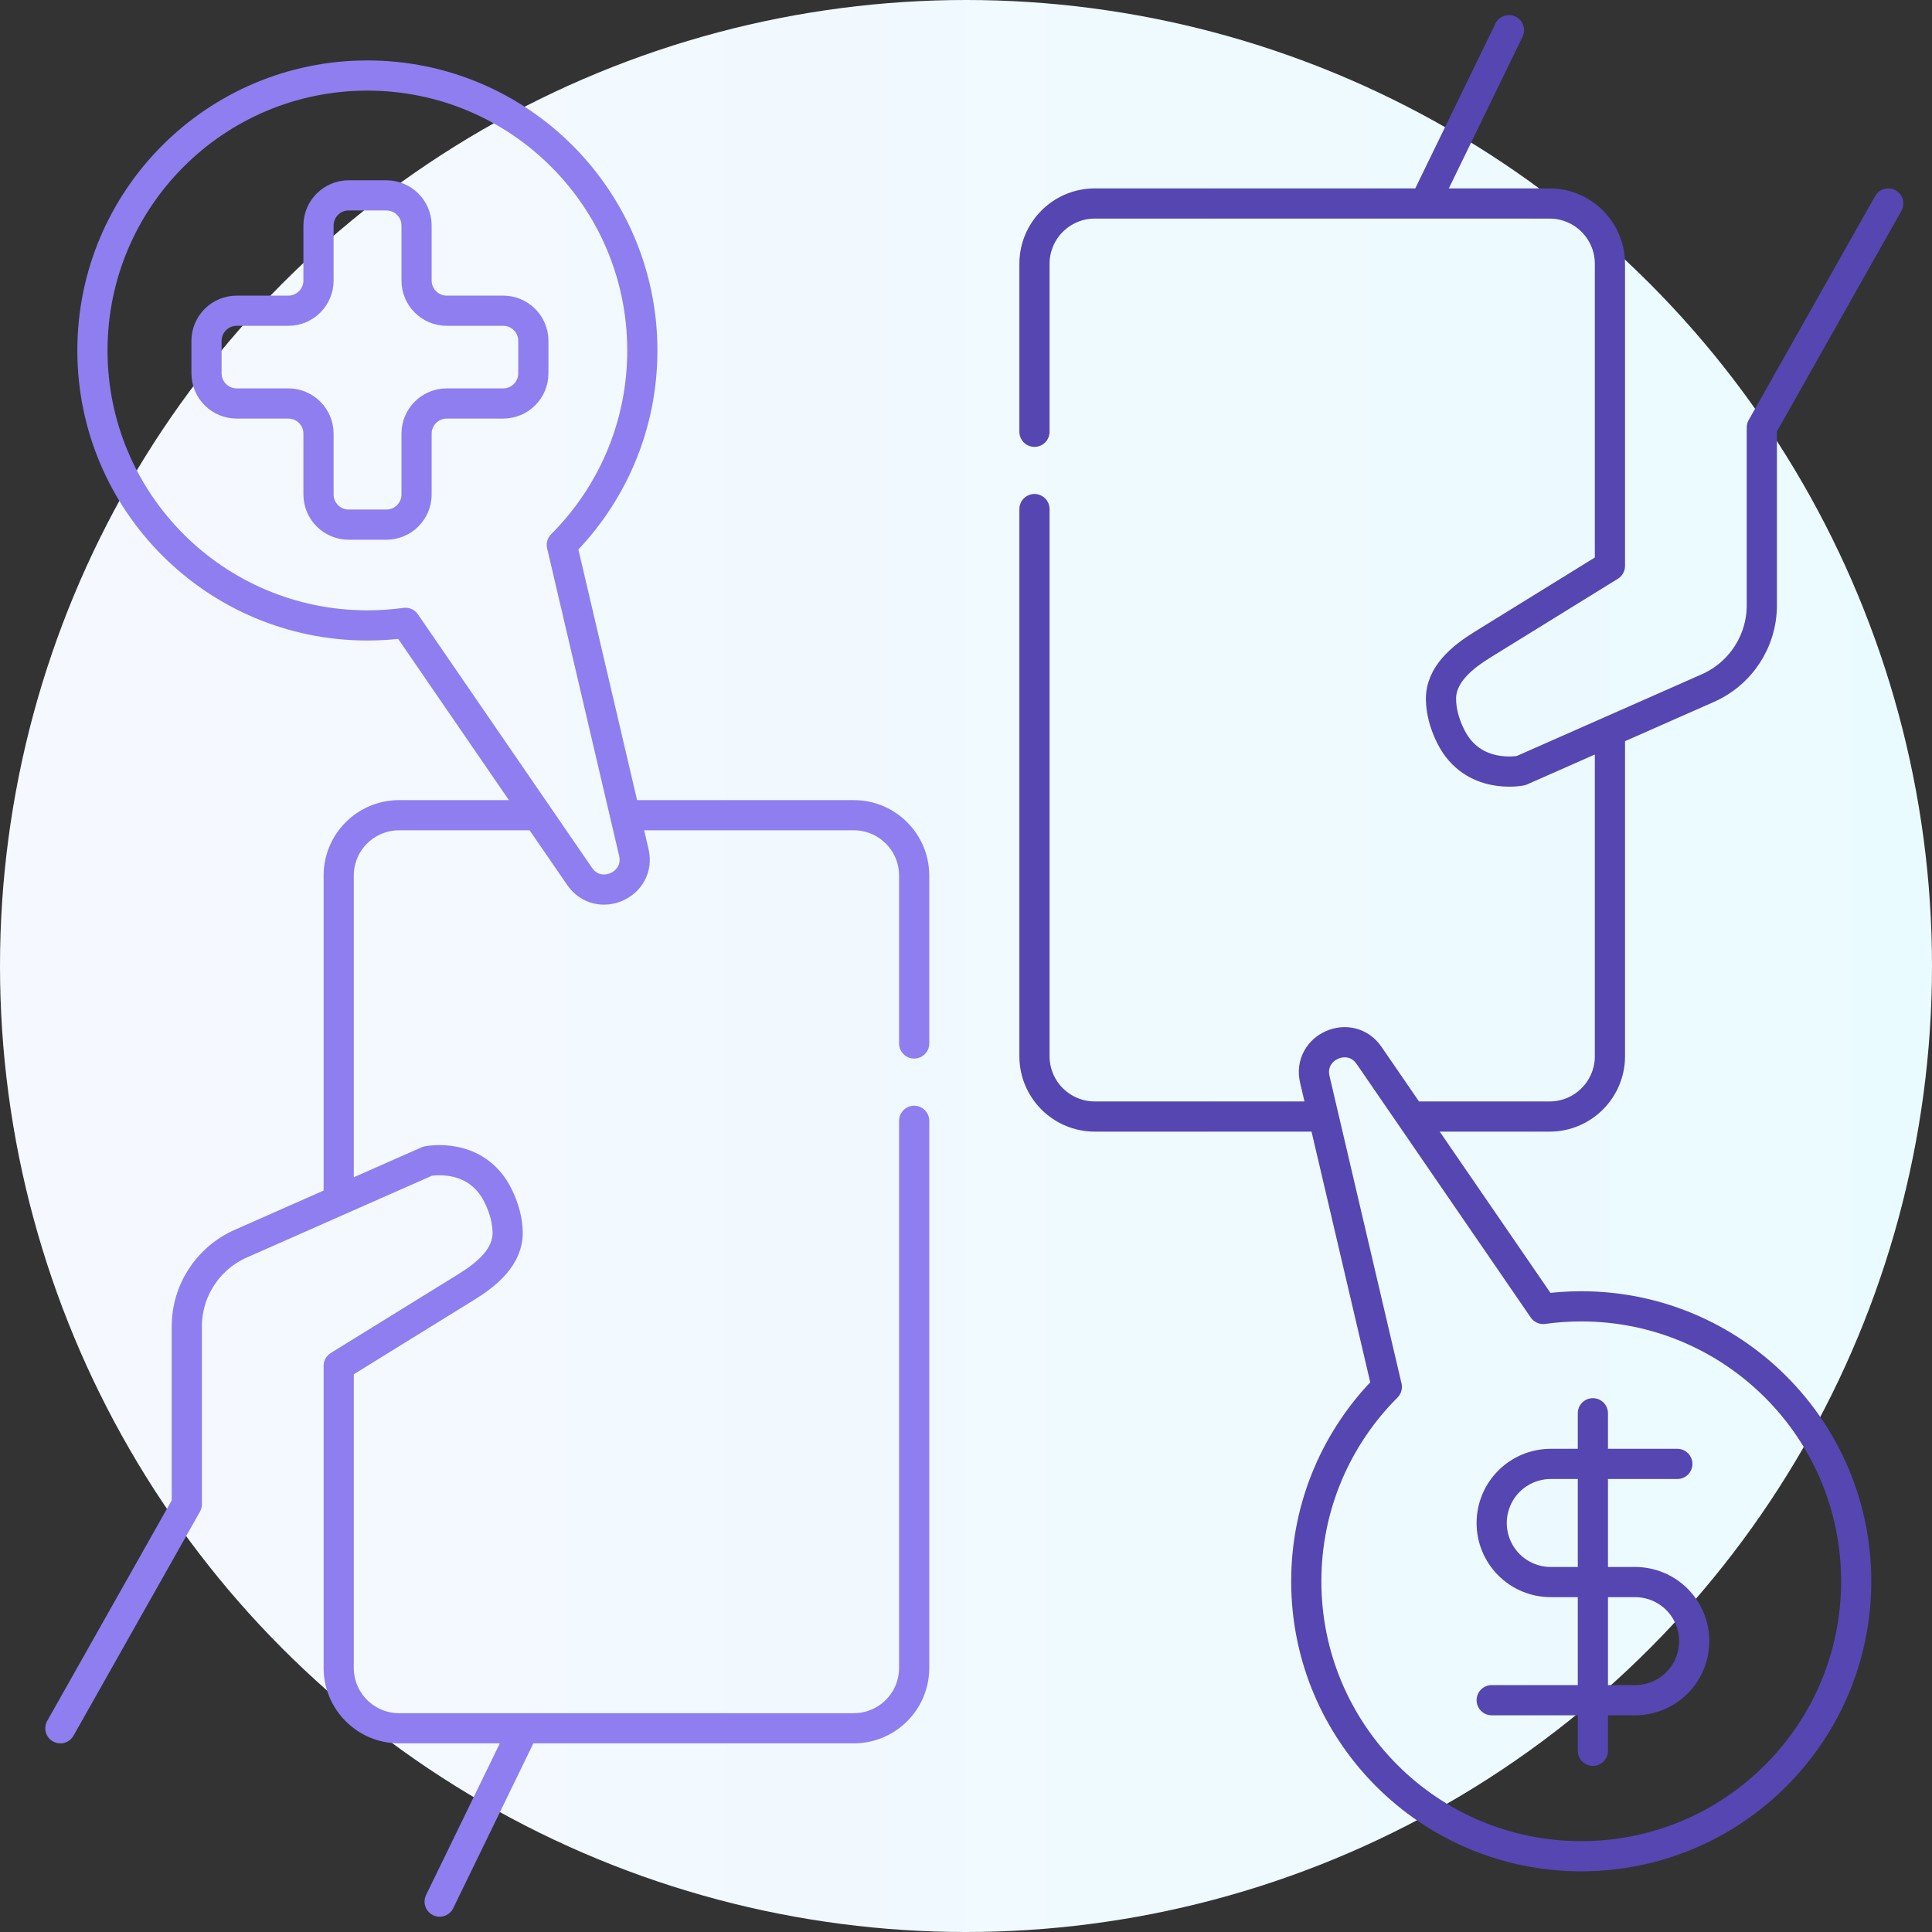
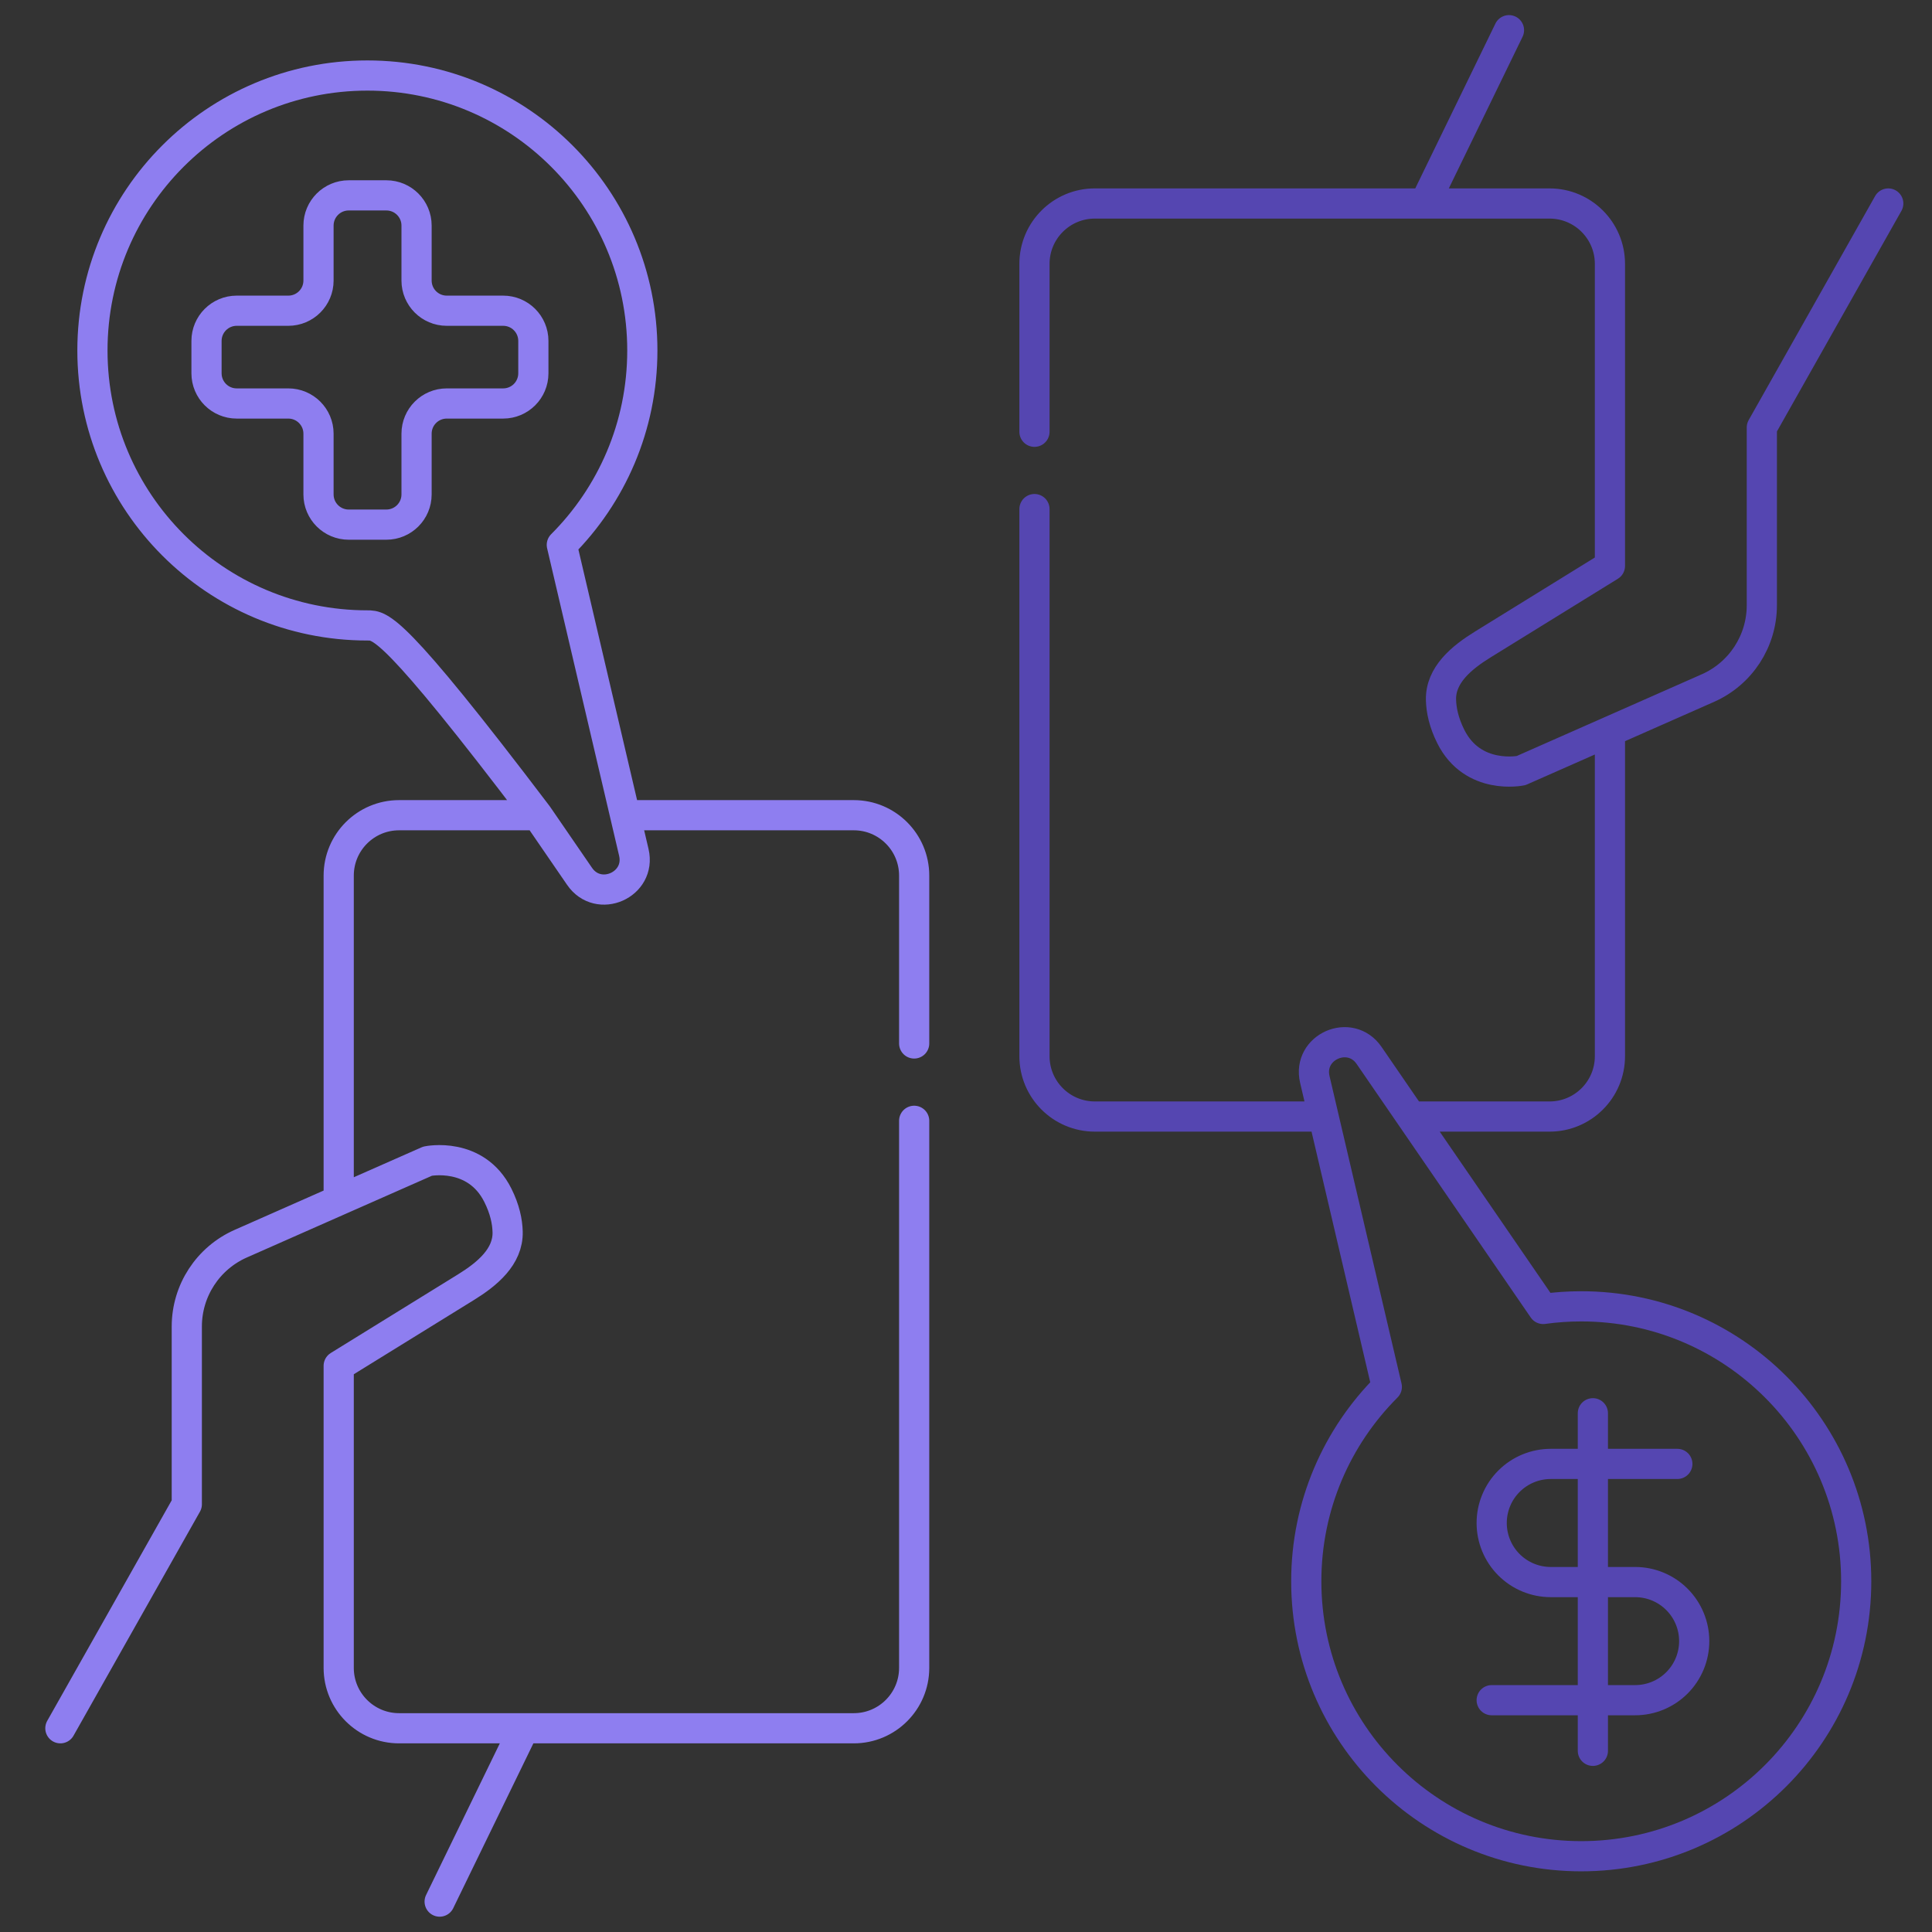
<svg xmlns="http://www.w3.org/2000/svg" width="64" height="64" viewBox="0 0 64 64" fill="none">
  <rect x="0" y="0" width="64" height="64" fill="#333333" stroke="none" />
  <g id="Frame 10783">
-     <circle id="Ellipse 70" cx="32" cy="32" r="32" fill="url(#paint0_linear_302_18365)" />
    <g id="Group 1796">
-       <path id="Vector 2216" d="M2 57.251L6.188 49.831V43.942C6.188 42.754 6.889 41.678 7.976 41.198L11.22 39.765M17.356 57.251H28.283C29.387 57.251 30.283 56.355 30.283 55.251V37.128M17.356 57.251H13.22C12.116 57.251 11.22 56.355 11.22 55.251V45.245L15.434 42.641C16.134 42.209 16.836 41.631 16.816 40.809C16.808 40.466 16.723 40.057 16.492 39.595C15.76 38.132 14.165 38.465 14.165 38.465L11.22 39.765M17.356 57.251L14.564 62.993M11.22 39.765V29.005C11.22 27.9 12.116 27.005 13.22 27.005H17.808M17.808 27.005L13.431 20.632C13.019 20.689 12.598 20.718 12.17 20.718C7.14 20.718 3.062 16.64 3.062 11.61C3.062 6.58 7.14 2.502 12.17 2.502C17.201 2.502 21.278 6.58 21.278 11.61C21.278 14.125 20.259 16.402 18.611 18.05L20.708 27.005M17.808 27.005L19.198 29.029C19.824 29.941 21.248 29.312 20.996 28.235L20.708 27.005M20.708 27.005H28.283C29.387 27.005 30.283 27.9 30.283 29.005V34.566M9.551 13.366H7.841C7.289 13.366 6.841 12.919 6.841 12.366V11.293C6.841 10.741 7.289 10.293 7.841 10.293H9.551C10.103 10.293 10.551 9.846 10.551 9.293V7.472C10.551 6.92 10.999 6.472 11.551 6.472H12.799C13.351 6.472 13.799 6.92 13.799 7.472V9.293C13.799 9.846 14.247 10.293 14.799 10.293H16.668C17.221 10.293 17.668 10.741 17.668 11.293V12.366C17.668 12.919 17.221 13.366 16.668 13.366H14.799C14.247 13.366 13.799 13.814 13.799 14.366V16.379C13.799 16.931 13.351 17.379 12.799 17.379H11.551C10.999 17.379 10.551 16.931 10.551 16.379V14.366C10.551 13.814 10.103 13.366 9.551 13.366Z" stroke="#8E7EF0" stroke-linecap="round" stroke-linejoin="round" />
+       <path id="Vector 2216" d="M2 57.251L6.188 49.831V43.942C6.188 42.754 6.889 41.678 7.976 41.198L11.22 39.765M17.356 57.251H28.283C29.387 57.251 30.283 56.355 30.283 55.251V37.128M17.356 57.251H13.22C12.116 57.251 11.22 56.355 11.22 55.251V45.245L15.434 42.641C16.134 42.209 16.836 41.631 16.816 40.809C16.808 40.466 16.723 40.057 16.492 39.595C15.76 38.132 14.165 38.465 14.165 38.465L11.22 39.765M17.356 57.251L14.564 62.993M11.22 39.765V29.005C11.22 27.9 12.116 27.005 13.22 27.005H17.808M17.808 27.005C13.019 20.689 12.598 20.718 12.17 20.718C7.14 20.718 3.062 16.64 3.062 11.61C3.062 6.58 7.14 2.502 12.17 2.502C17.201 2.502 21.278 6.58 21.278 11.61C21.278 14.125 20.259 16.402 18.611 18.05L20.708 27.005M17.808 27.005L19.198 29.029C19.824 29.941 21.248 29.312 20.996 28.235L20.708 27.005M20.708 27.005H28.283C29.387 27.005 30.283 27.9 30.283 29.005V34.566M9.551 13.366H7.841C7.289 13.366 6.841 12.919 6.841 12.366V11.293C6.841 10.741 7.289 10.293 7.841 10.293H9.551C10.103 10.293 10.551 9.846 10.551 9.293V7.472C10.551 6.92 10.999 6.472 11.551 6.472H12.799C13.351 6.472 13.799 6.92 13.799 7.472V9.293C13.799 9.846 14.247 10.293 14.799 10.293H16.668C17.221 10.293 17.668 10.741 17.668 11.293V12.366C17.668 12.919 17.221 13.366 16.668 13.366H14.799C14.247 13.366 13.799 13.814 13.799 14.366V16.379C13.799 16.931 13.351 17.379 12.799 17.379H11.551C10.999 17.379 10.551 16.931 10.551 16.379V14.366C10.551 13.814 10.103 13.366 9.551 13.366Z" stroke="#8E7EF0" stroke-linecap="round" stroke-linejoin="round" />
      <path id="Vector 2217" d="M62.551 6.741L58.363 14.161L58.363 20.05C58.363 21.238 57.662 22.314 56.575 22.794L53.331 24.227M47.195 6.741L36.268 6.741C35.163 6.741 34.268 7.637 34.268 8.741L34.268 14.303M47.195 6.741L51.331 6.741C52.435 6.741 53.331 7.637 53.331 8.741L53.331 18.747L49.116 21.351C48.417 21.783 47.715 22.361 47.735 23.183C47.743 23.526 47.828 23.935 48.059 24.397C48.79 25.86 50.386 25.527 50.386 25.527L53.331 24.227M47.195 6.741L49.987 1M53.331 24.227L53.331 34.987C53.331 36.092 52.435 36.987 51.331 36.987L46.743 36.987M46.743 36.987L51.12 43.361C51.532 43.303 51.953 43.274 52.38 43.274C57.411 43.274 61.489 47.352 61.489 52.382C61.489 57.412 57.411 61.49 52.38 61.49C47.35 61.49 43.272 57.412 43.272 52.382C43.272 49.867 44.292 47.59 45.94 45.942L43.843 36.987M46.743 36.987L45.353 34.963C44.727 34.052 43.303 34.681 43.555 35.757L43.843 36.987M43.843 36.987L36.268 36.987C35.163 36.987 34.268 36.092 34.268 34.987L34.268 16.864" stroke="#5546B1" stroke-linecap="round" stroke-linejoin="round" />
      <g id="Group 1795">
        <path id="Vector" d="M52.766 46.816V57.998" stroke="#5546B1" stroke-linecap="round" stroke-linejoin="round" />
        <path id="Vector_2" d="M55.564 48.494H51.371C50.852 48.494 50.354 48.7 49.987 49.067C49.62 49.434 49.414 49.932 49.414 50.451C49.414 50.97 49.62 51.468 49.987 51.835C50.354 52.202 50.852 52.408 51.371 52.408H54.166C54.685 52.408 55.183 52.614 55.55 52.981C55.917 53.348 56.123 53.846 56.123 54.364C56.123 54.883 55.917 55.381 55.55 55.748C55.183 56.115 54.685 56.321 54.166 56.321H49.414" stroke="#5546B1" stroke-linecap="round" stroke-linejoin="round" />
      </g>
    </g>
  </g>
  <defs>
    <linearGradient id="paint0_linear_302_18365" x1="0" y1="0" x2="64" y2="0" gradientUnits="userSpaceOnUse">
      <stop stop-color="#F6F8FF" />
      <stop offset="1" stop-color="#EAFBFF" />
    </linearGradient>
  </defs>
</svg>